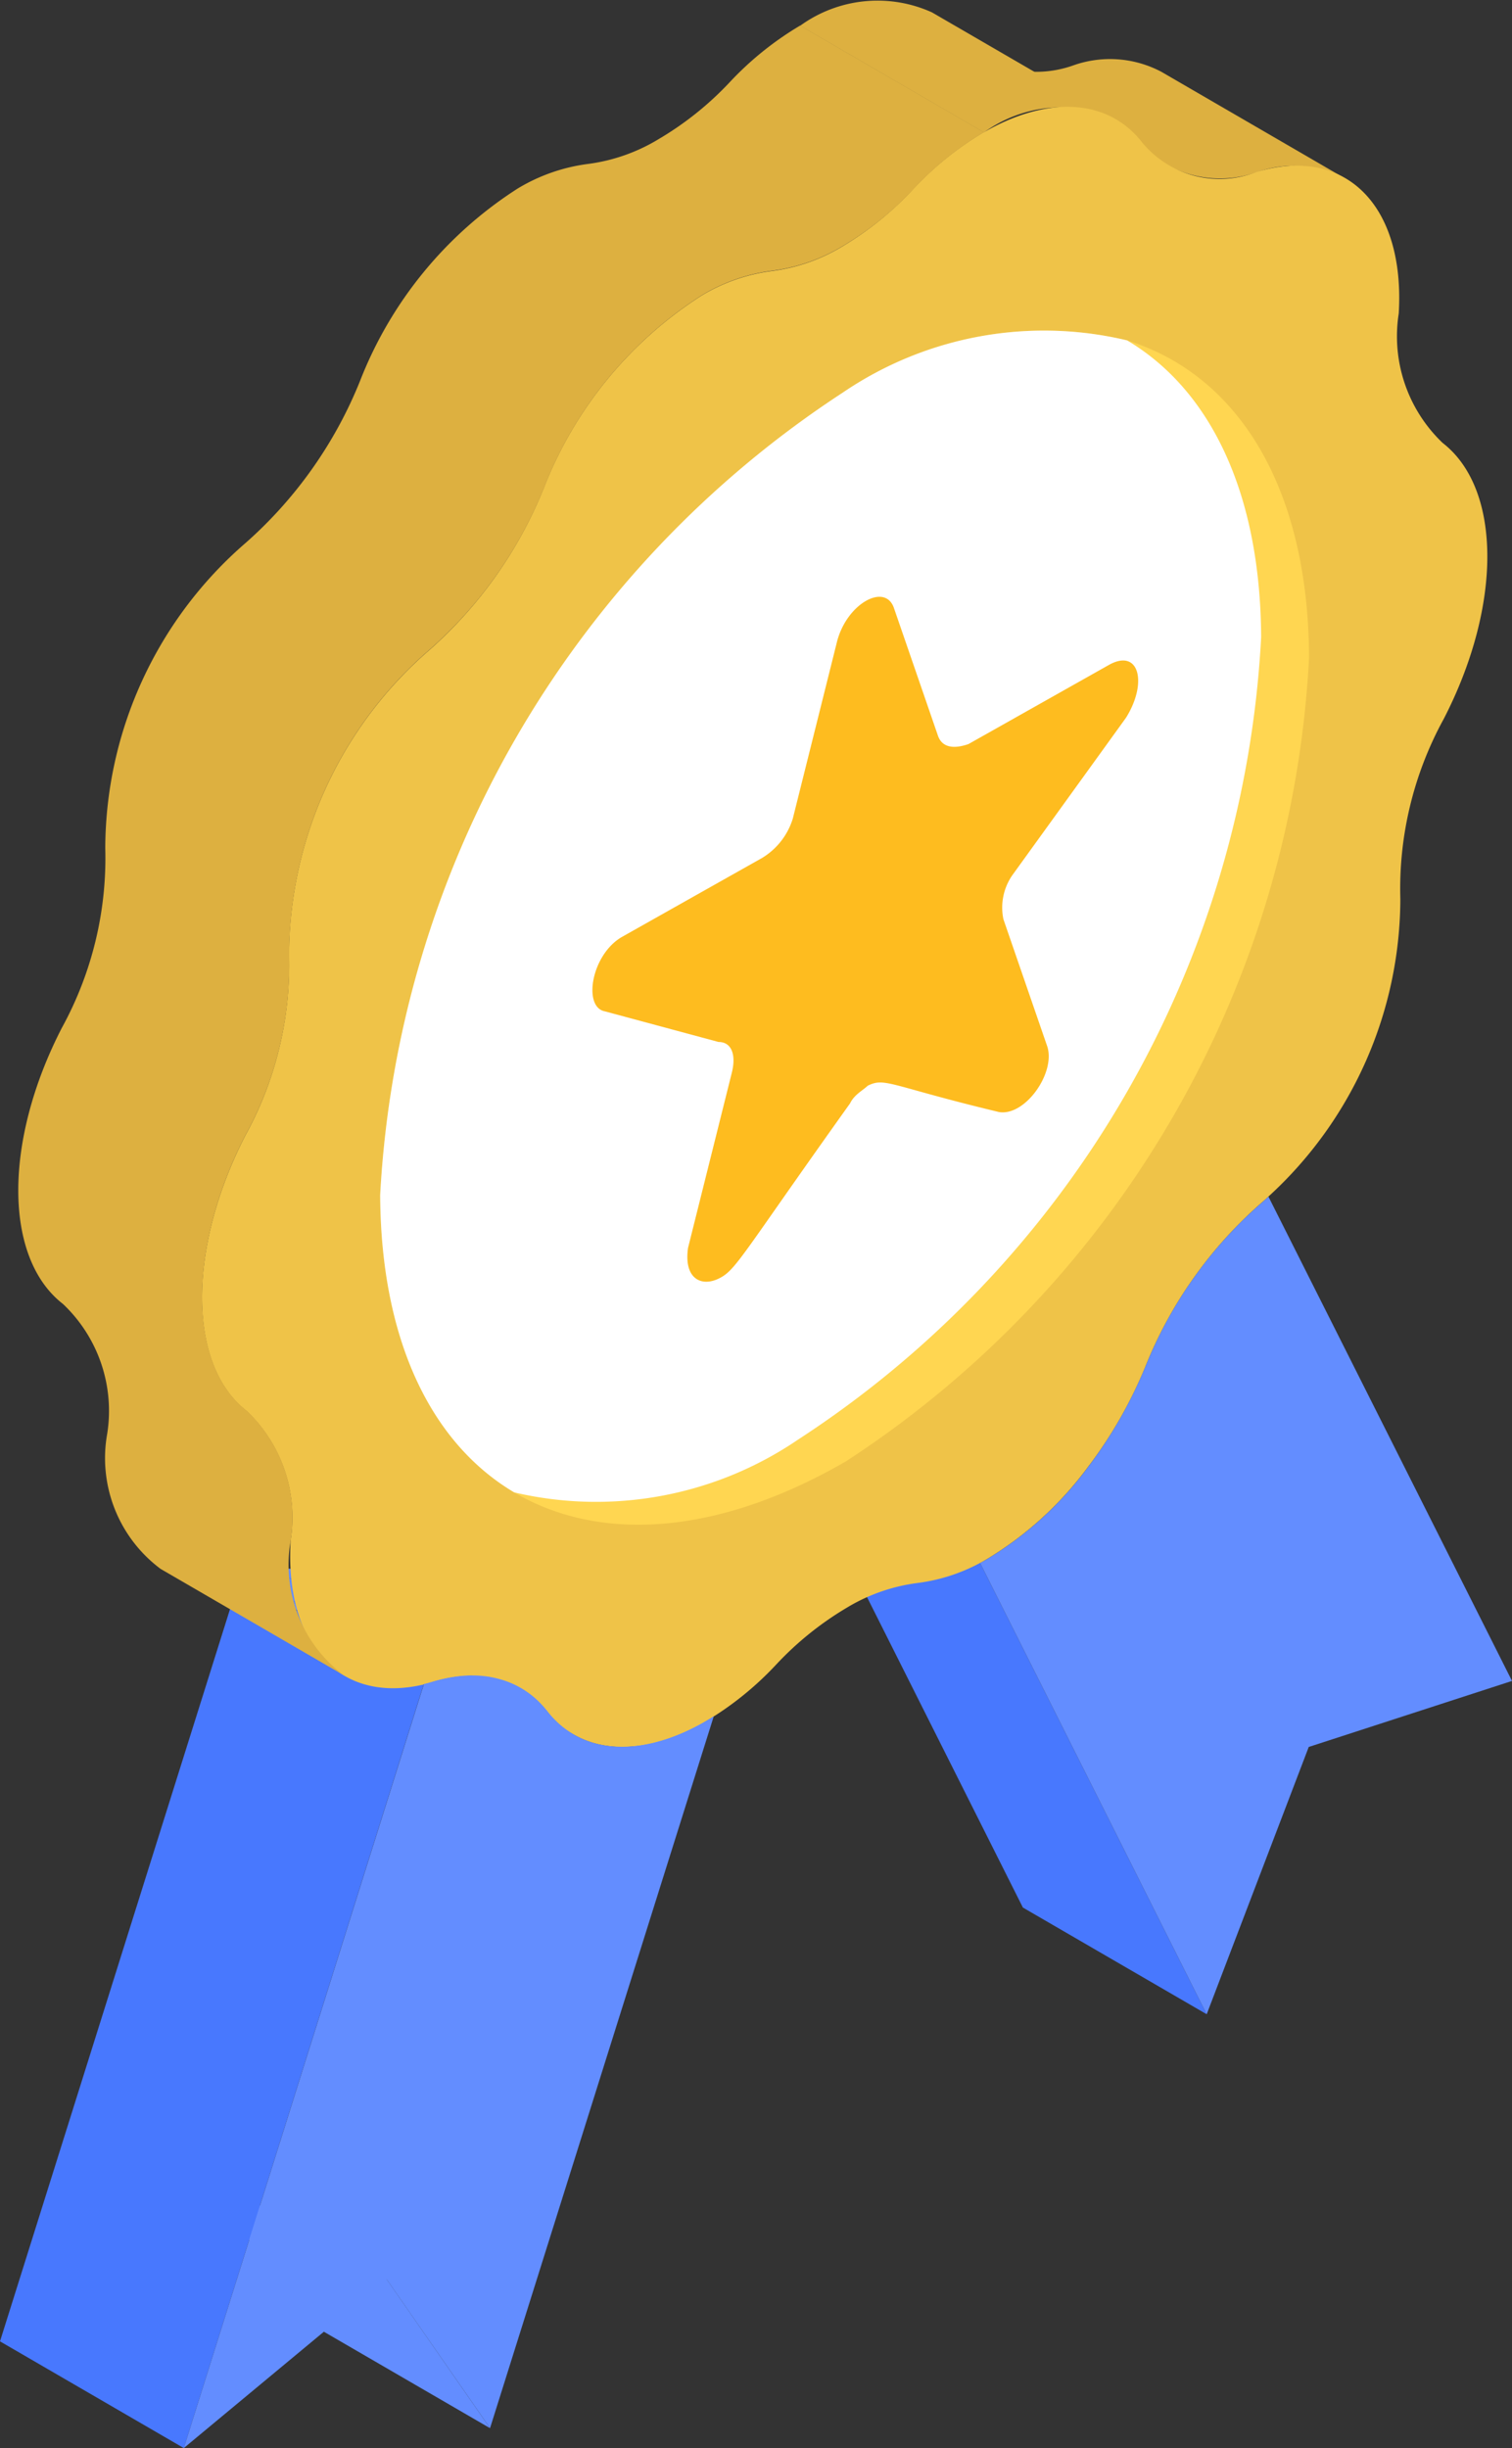
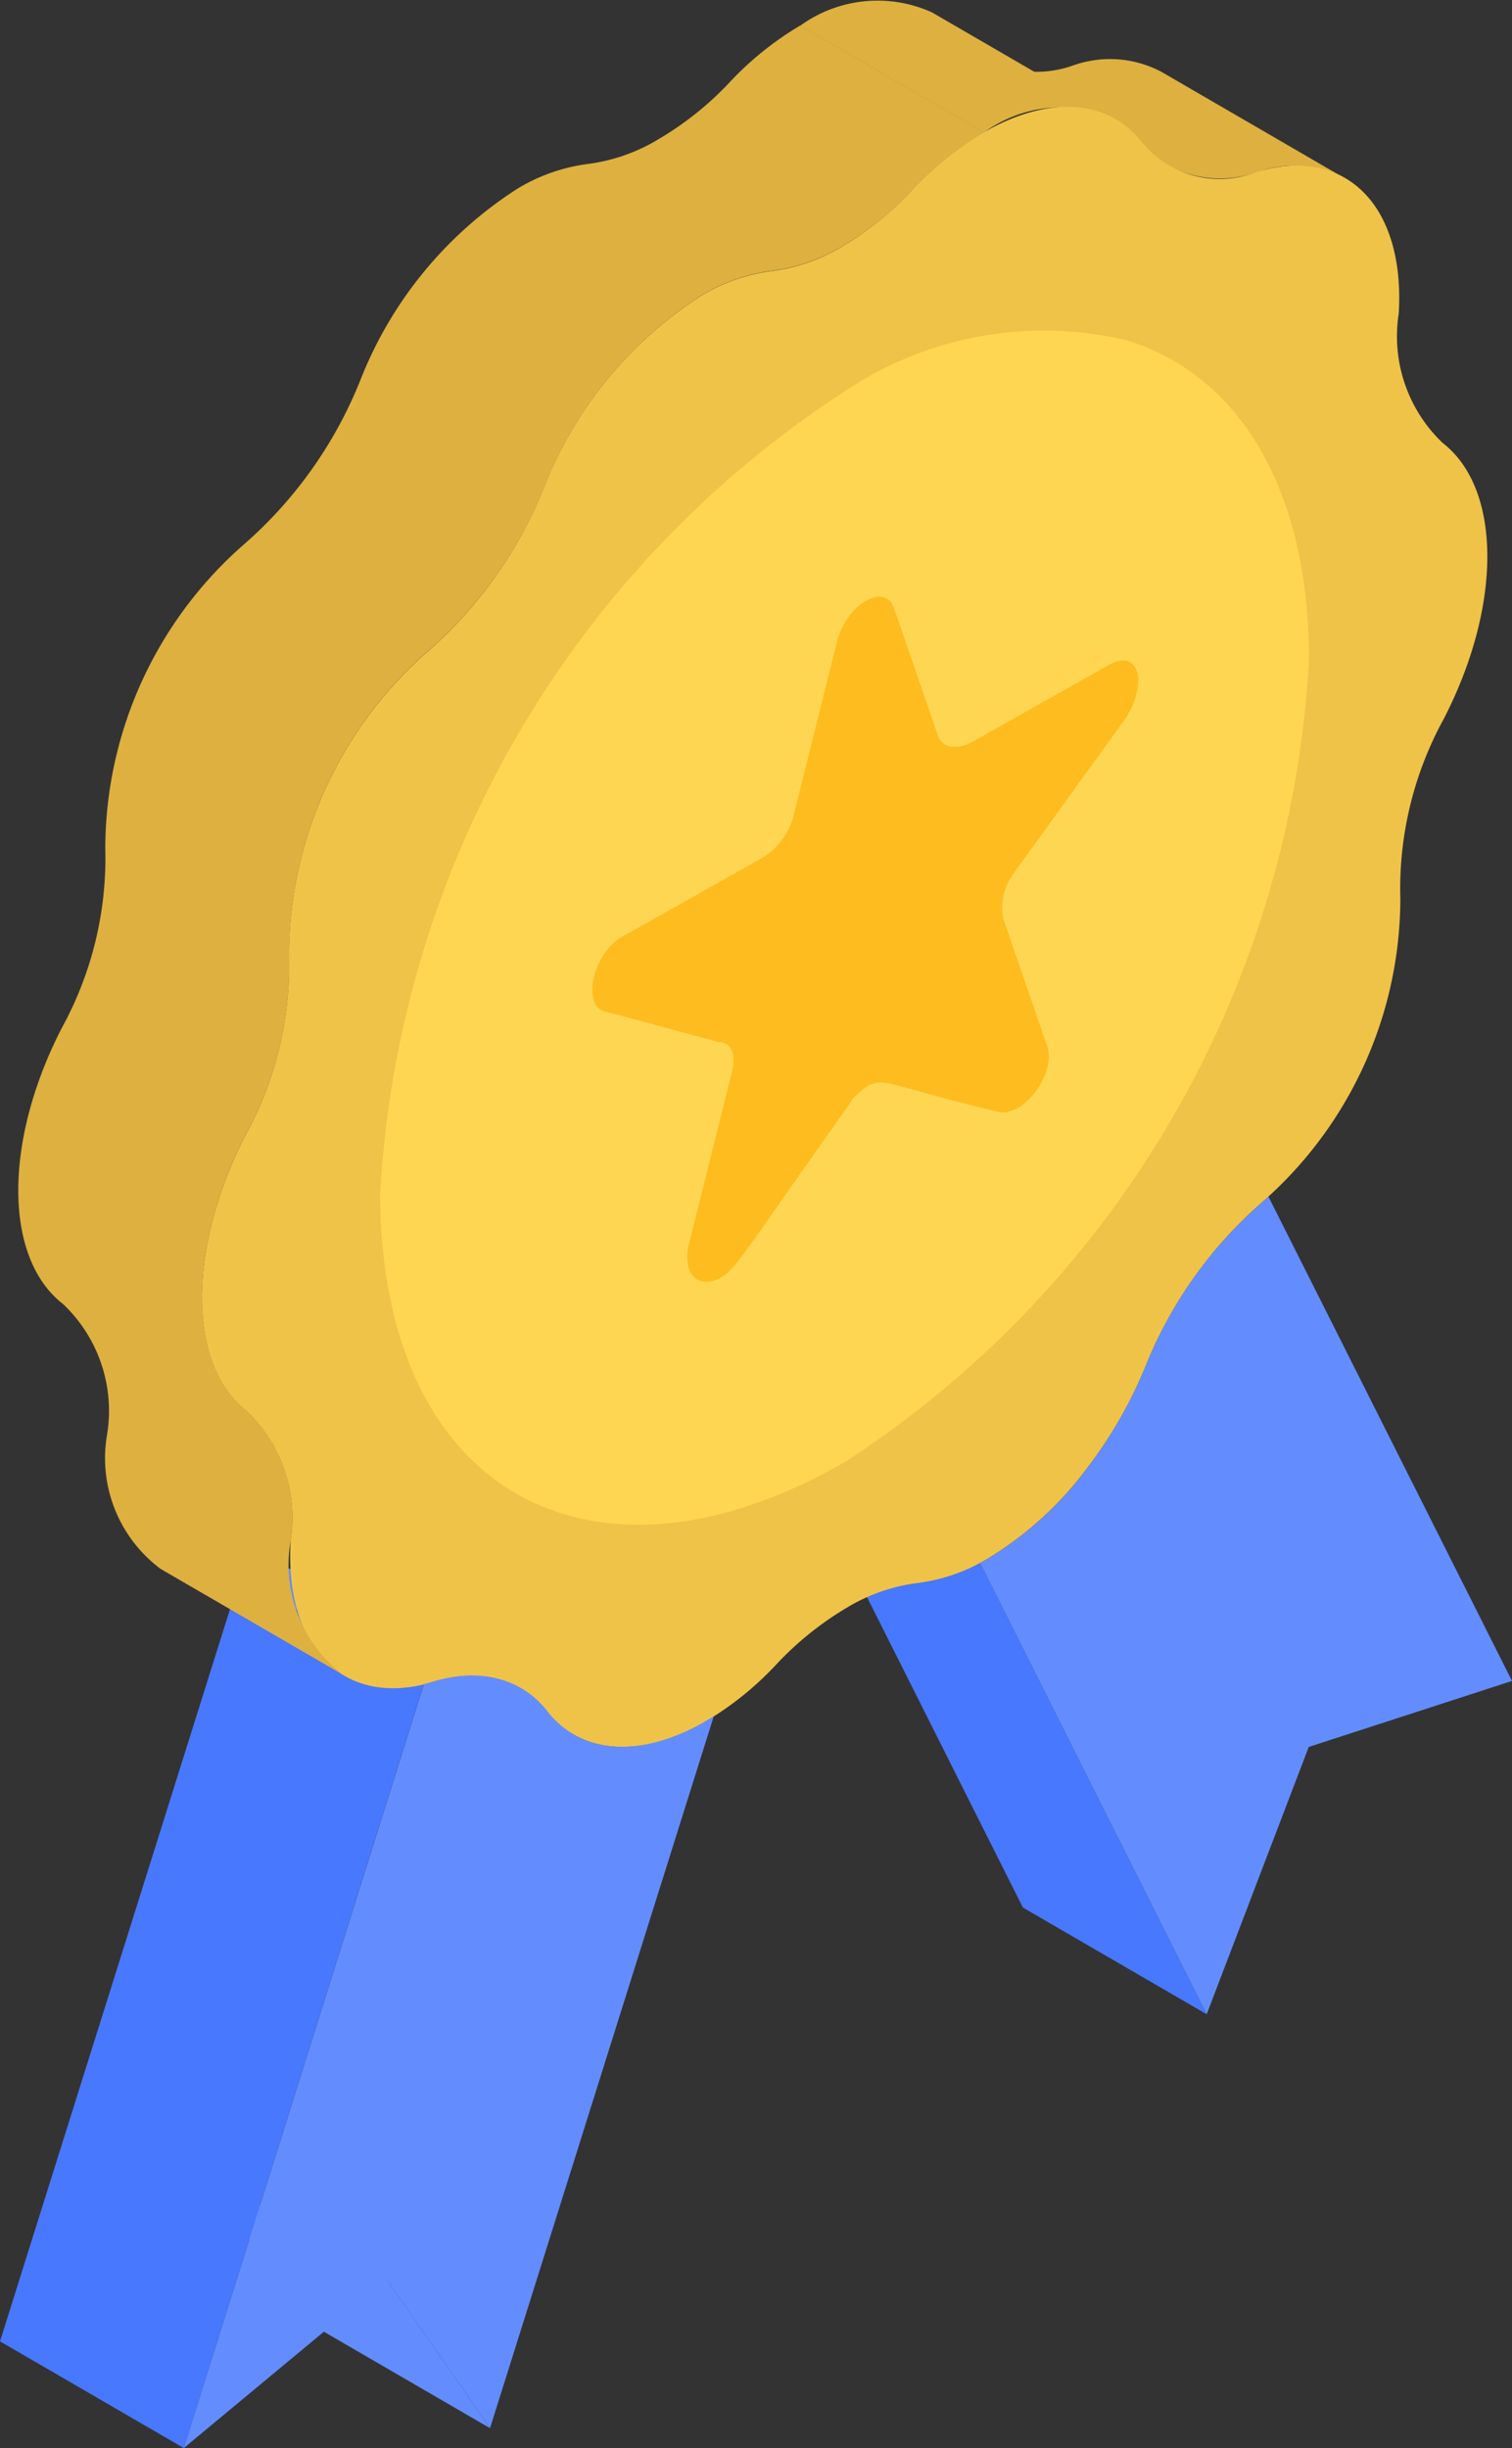
<svg xmlns="http://www.w3.org/2000/svg" data-name="Group 184369" width="22.681" height="36.708" viewBox="0 0 22.681 36.708">
  <rect x="0" y="0" width="22.681" height="36.708" fill="#333333" stroke="none" />
  <g data-name="Group 176066">
    <g data-name="badge (2)">
      <g data-name="Group 173788">
        <g data-name="Group 173787">
          <g data-name="Group 173763">
-             <path data-name="Path 139128" d="m33.8 24.963.111-.1 2.757 1.6-.111.1-2.757-1.6z" transform="translate(-17.641 -8.525)" style="fill:#638dff" />
-           </g>
+             </g>
          <g data-name="Group 173764">
            <path data-name="Path 139129" d="m33.793 24.993 2.757 1.6-.02.018-1.559-.906-.358-.208-.176-.1-.173-.1-.169-.1-.164-.1c-.047-.028-.1-.092-.158-.092l.02-.018z" transform="translate(-17.635 -8.556)" style="fill:#638dff" />
          </g>
          <g data-name="Group 173765">
            <path data-name="Path 139130" d="m33.771 25.017 2.757 1.6-2.757-1.6z" transform="translate(-17.635 -8.561)" style="fill:#638dff" />
          </g>
          <g data-name="Group 173766">
            <path data-name="Path 139131" d="M30.423 29.683a6.688 6.688 0 0 0 .849-1.491l2.757 1.6a6.688 6.688 0 0 1-.848 1.491l-2.757-1.6z" transform="translate(-16.847 -9.308)" style="fill:#638dff" />
          </g>
          <g data-name="Group 173767">
            <path data-name="Path 139132" d="M31.536 27.438a6.429 6.429 0 0 1 1.709-2.42L36 26.62a6.429 6.429 0 0 0-1.709 2.42v.008l-2.757-1.6v-.008z" transform="translate(-17.109 -8.562)" style="fill:#638dff" />
          </g>
          <g data-name="Group 173768">
            <path data-name="Path 139133" d="M28.406 31.532a5.259 5.259 0 0 0 1.513-1.39l2.757 1.6a5.262 5.262 0 0 1-1.511 1.388l-2.752-1.6 2.752 1.6c-.042.024-.082.047-.123.067l-2.757-1.6a1.64 1.64 0 0 0 .123-.067z" transform="translate(-16.344 -9.767)" style="fill:#638dff" />
          </g>
          <g data-name="Group 173769">
            <path data-name="Path 139134" d="m34.445 40.418-2.757-1.6-3.4-6.769 2.757 1.6z" transform="translate(-16.344 -10.215)" style="fill:#4878fe" />
          </g>
          <g data-name="Group 173770">
            <path data-name="Path 139135" d="m36.218 26.958 3.655 7.265-3.049.99-1.531 4.008-3.4-6.769a1.64 1.64 0 0 0 .123-.067A5.259 5.259 0 0 0 33.525 31a6.687 6.687 0 0 0 .852-1.5 6.428 6.428 0 0 1 1.709-2.42c.048-.042.09-.079.132-.118z" transform="translate(-17.192 -9.018)" style="fill:#638dff" />
          </g>
          <g data-name="Group 173771">
            <path data-name="Path 139136" d="m20.958 49.931-2.757-1.6-1.549-2.231 2.757 1.6z" transform="translate(-13.607 -13.521)" style="fill:#638dff" />
          </g>
          <g data-name="Group 173772">
            <path data-name="Path 139137" d="M22.9 35.135a3.49 3.49 0 0 0 .125-.076l2.757 1.6a3.49 3.49 0 0 1-.125.076l-2.757-1.6z" transform="translate(-15.077 -10.924)" style="fill:#638dff" />
          </g>
          <g data-name="Group 173773">
            <path data-name="Path 139138" d="M20.317 35.354a1.976 1.976 0 0 0 1.974-.192l2.757 1.6a1.976 1.976 0 0 1-1.974.192l-2.757-1.6z" transform="translate(-14.47 -10.948)" style="fill:#638dff" />
          </g>
          <g data-name="Group 173774">
            <path data-name="Path 139139" d="m22.952 36.906-2.757-1.6a1.374 1.374 0 0 1-.395-.348l2.757 1.6a1.373 1.373 0 0 0 .395.348z" transform="translate(-14.348 -10.9)" style="fill:#efc348" />
          </g>
          <g data-name="Group 173775">
            <path data-name="Path 139140" d="m19.286 34.5 2.757 1.6a1.342 1.342 0 0 1 .282.219 1.463 1.463 0 0 1 .112.127l-2.757-1.6a1.465 1.465 0 0 0-.112-.127 1.343 1.343 0 0 0-.282-.219z" transform="translate(-14.228 -10.793)" style="fill:#efc348" />
          </g>
          <g data-name="Group 173776">
-             <path data-name="Path 139141" d="M18.757 34.308a1.354 1.354 0 0 1 .346.141l2.757 1.6a1.354 1.354 0 0 0-.346-.141 1.455 1.455 0 0 0-.258-.044l-2.757-1.6a1.454 1.454 0 0 1 .258.044z" transform="translate(-14.042 -10.737)" style="fill:#638dff" />
+             <path data-name="Path 139141" d="M18.757 34.308a1.354 1.354 0 0 1 .346.141l2.757 1.6l-2.757-1.6a1.454 1.454 0 0 1 .258.044z" transform="translate(-14.042 -10.737)" style="fill:#638dff" />
          </g>
          <g data-name="Group 173777">
            <path data-name="Path 139142" d="M18.06 34.27a1.773 1.773 0 0 1 .335-.007l2.757 1.6a1.773 1.773 0 0 0-.335.007l-2.757-1.6z" transform="translate(-13.939 -10.736)" style="fill:#638dff" />
          </g>
          <g data-name="Group 173778">
            <path data-name="Path 139143" d="M17.55 34.355a2.287 2.287 0 0 1 .39-.082l2.757 1.6a2.286 2.286 0 0 0-.39.082l-2.757-1.6z" transform="translate(-13.819 -10.739)" style="fill:#638dff" />
          </g>
          <g data-name="Group 173779">
            <path data-name="Path 139144" d="m17.519 34.387.024-.007 2.757 1.6-.024.007-2.757-1.6z" transform="translate(-13.812 -10.764)" style="fill:#638dff" />
          </g>
          <g data-name="Group 173780">
            <path data-name="Path 139145" d="m17.487 34.389 2.757 1.6-.105.028-2.757-1.6.105-.028z" transform="translate(-13.779 -10.766)" style="fill:#638dff" />
          </g>
          <g data-name="Group 173781">
            <path data-name="Path 139146" d="m15.428 47.483-2.757-1.6 3.6-11.456 2.757 1.6z" transform="translate(-12.671 -10.775)" style="fill:#4878fe" />
          </g>
          <g data-name="Group 173782">
            <path data-name="Path 139147" d="m34.74 6.254-2.757-1.6a1.65 1.65 0 0 0 1.324.1 1.647 1.647 0 0 1 1.327.093l2.757 1.6a1.647 1.647 0 0 0-1.327-.093 1.65 1.65 0 0 1-1.324-.1z" transform="translate(-17.214 -3.771)" style="fill:#ddb040" />
          </g>
          <g data-name="Group 173783">
            <path data-name="Path 139148" d="m30.344 3.686 2.757 1.6a1.978 1.978 0 0 0-1.978.2l-2.757-1.6a1.978 1.978 0 0 1 1.978-.2z" transform="translate(-16.363 -3.5)" style="fill:#ddb040" />
          </g>
          <g data-name="Group 173784">
            <path data-name="Path 139149" d="M28.363 5.976c.942-.544 1.852-.517 2.373.153a1.507 1.507 0 0 0 1.717.442c1.33-.4 2.229.5 2.132 2.122a2.208 2.208 0 0 0 .658 1.941c.889.688.894 2.439.017 4.139a5.294 5.294 0 0 0-.651 2.7 6.06 6.06 0 0 1-1.979 4.462q-.063.058-.127.113a6.448 6.448 0 0 0-1.714 2.423 6.659 6.659 0 0 1-.852 1.5 5.259 5.259 0 0 1-1.512 1.389 2.7 2.7 0 0 1-1.061.37 2.715 2.715 0 0 0-1.06.371 4.791 4.791 0 0 0-1.059.853 4.775 4.775 0 0 1-1.058.852c-.942.544-1.852.517-2.374-.153a1.463 1.463 0 0 0-.112-.127 1.36 1.36 0 0 0-.883-.4 1.773 1.773 0 0 0-.335.007 2.228 2.228 0 0 0-.387.08c-.047.015-.09.026-.133.037-1.255.3-2.094-.593-2-2.16a2.206 2.206 0 0 0-.659-1.938c-.889-.688-.894-2.439-.017-4.141a5.287 5.287 0 0 0 .651-2.695 6.076 6.076 0 0 1 2.108-4.578 6.452 6.452 0 0 0 1.712-2.422 6.019 6.019 0 0 1 2.365-2.889 2.706 2.706 0 0 1 1.059-.37 2.715 2.715 0 0 0 1.06-.371 4.791 4.791 0 0 0 1.058-.857 4.783 4.783 0 0 1 1.058-.853z" transform="translate(-13.603 -3.993)" style="fill:#efc348" />
          </g>
          <g data-name="Group 173785">
            <path data-name="Path 139150" d="M19.878 36.481q.064-.015.129-.035a2.286 2.286 0 0 1 .39-.082 1.772 1.772 0 0 1 .335-.007 1.454 1.454 0 0 1 .258.044 1.334 1.334 0 0 1 .625.357 1.464 1.464 0 0 1 .112.127c.521.671 1.431.7 2.374.155a3.49 3.49 0 0 0 .125-.076L20.87 47.638l-1.549-2.229-3.045 2.528z" transform="translate(-13.519 -11.229)" style="fill:#638dff" />
          </g>
          <g data-name="Group 173786">
            <path data-name="Path 139151" d="m17.921 28.742-2.757-1.6a2.072 2.072 0 0 1-.8-2.031 2.206 2.206 0 0 0-.664-1.941c-.889-.688-.894-2.439-.017-4.141a5.287 5.287 0 0 0 .651-2.695 6.076 6.076 0 0 1 2.108-4.578 6.452 6.452 0 0 0 1.712-2.422 6.019 6.019 0 0 1 2.365-2.889 2.706 2.706 0 0 1 1.059-.37A2.715 2.715 0 0 0 22.64 5.7a4.791 4.791 0 0 0 1.06-.849A4.783 4.783 0 0 1 24.758 4l2.757 1.6a4.783 4.783 0 0 0-1.058.853 4.791 4.791 0 0 1-1.059.853 2.715 2.715 0 0 1-1.06.371 2.706 2.706 0 0 0-1.059.37 6.019 6.019 0 0 0-2.365 2.889 6.452 6.452 0 0 1-1.714 2.422 6.076 6.076 0 0 0-2.108 4.578 5.287 5.287 0 0 1-.651 2.695c-.877 1.7-.872 3.453.017 4.141a2.206 2.206 0 0 1 .659 1.938 2.072 2.072 0 0 0 .8 2.031z" transform="translate(-12.755 -3.617)" style="fill:#ddb040" />
          </g>
        </g>
      </g>
      <g data-name="Group 173789">
        <path data-name="Path 139152" d="M34.062 14.89a15.324 15.324 0 0 1-6.944 12.037c-1.942 1.124-3.709 1.216-4.979.467-1.239-.734-2-2.271-2.011-4.459A15.357 15.357 0 0 1 27.073 10.9a5.362 5.362 0 0 1 4.26-.78c1.652.512 2.723 2.187 2.73 4.772z" transform="translate(-14.426 -5.016)" style="fill:#ffd651" />
      </g>
      <g data-name="Group 173790">
-         <path data-name="Path 139153" d="M33.344 14.569a15.312 15.312 0 0 1-6.952 12.037 5.383 5.383 0 0 1-4.252.788c-1.239-.734-2-2.271-2.011-4.459A15.357 15.357 0 0 1 27.073 10.9a5.362 5.362 0 0 1 4.26-.78c1.239.734 2 2.271 2.011 4.451z" transform="translate(-14.426 -5.016)" style="fill:#fff" />
-       </g>
+         </g>
    </g>
  </g>
  <g data-name="Group 184369">
    <path data-name="Path 144128" d="m26.641 15.51.657 1.905c.066.2.263.2.46.131l2.1-1.183c.46-.263.591.263.263.788l-1.708 2.365a.853.853 0 0 0-.131.657l.657 1.905c.131.394-.329 1.051-.723.986-1.643-.394-1.708-.526-1.971-.394-.066.066-.2.131-.263.263-1.643 2.3-1.708 2.5-1.971 2.628s-.526 0-.46-.46l.657-2.628c.066-.263 0-.46-.2-.46l-1.708-.46c-.329-.066-.2-.854.263-1.117l2.1-1.183a1.049 1.049 0 0 0 .46-.591l.657-2.628c.138-.59.73-.918.861-.524z" transform="translate(-13.23 -6.389)" style="fill:#febc1f" />
  </g>
</svg>